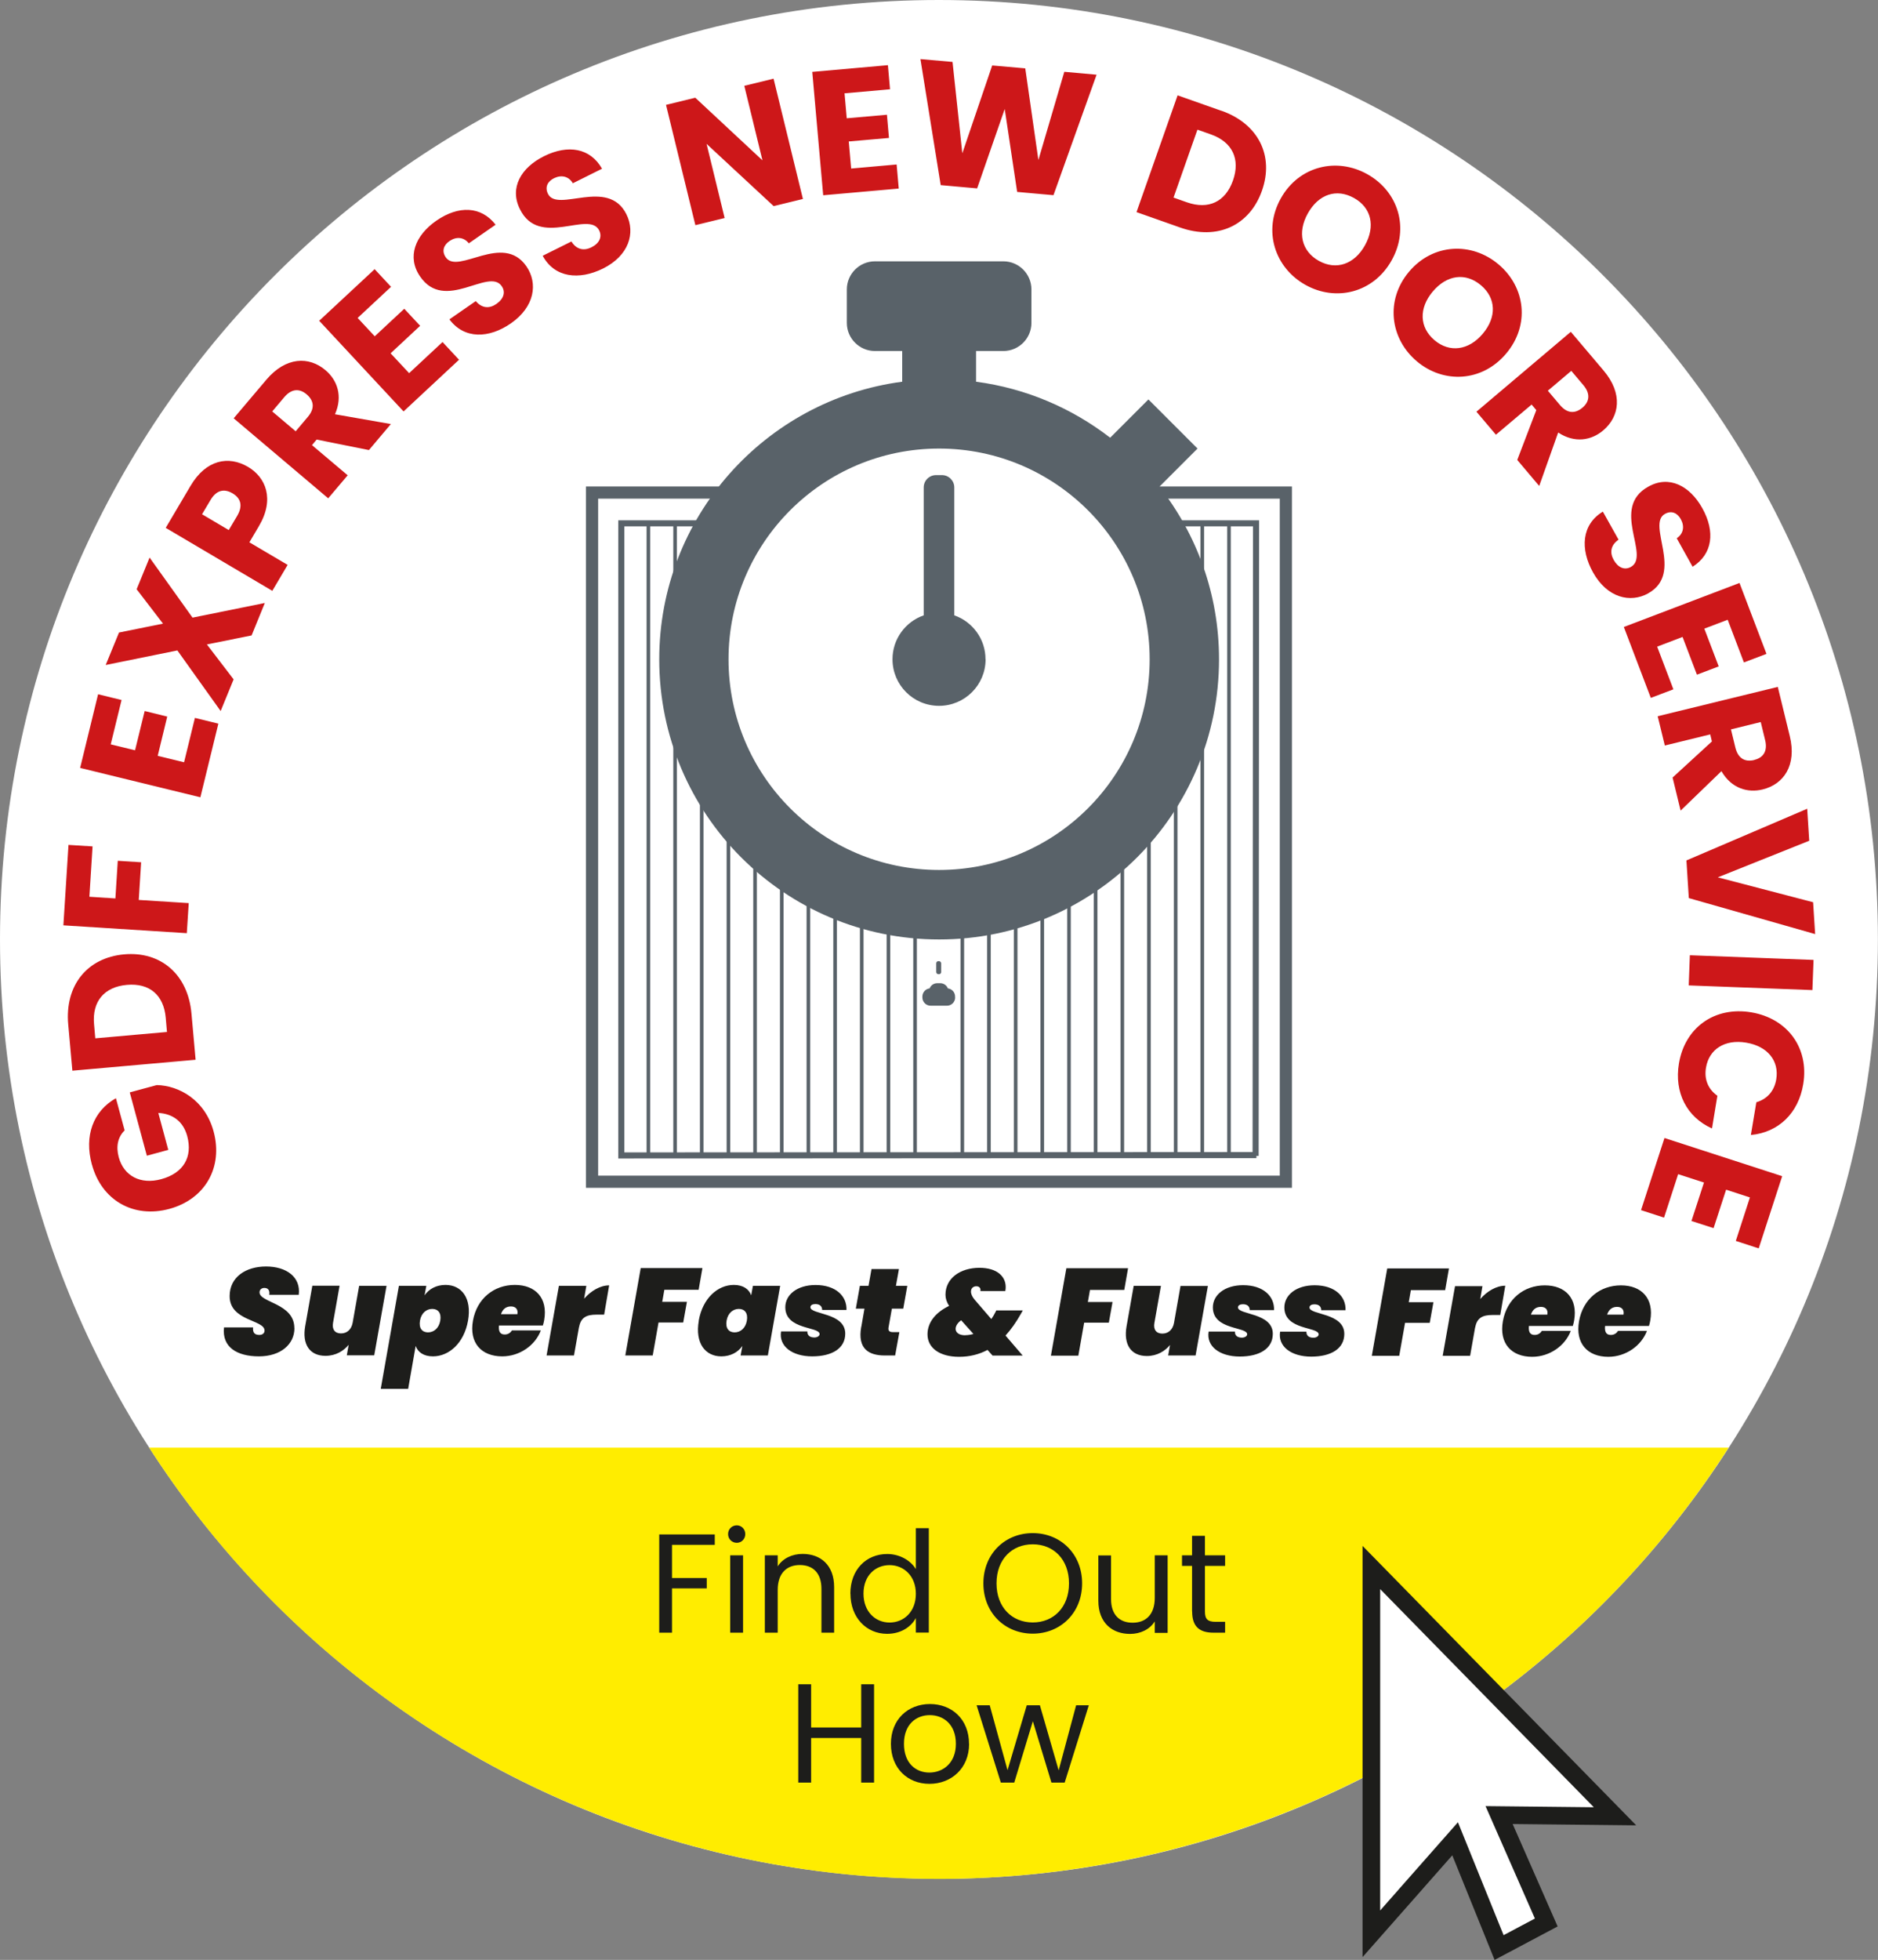
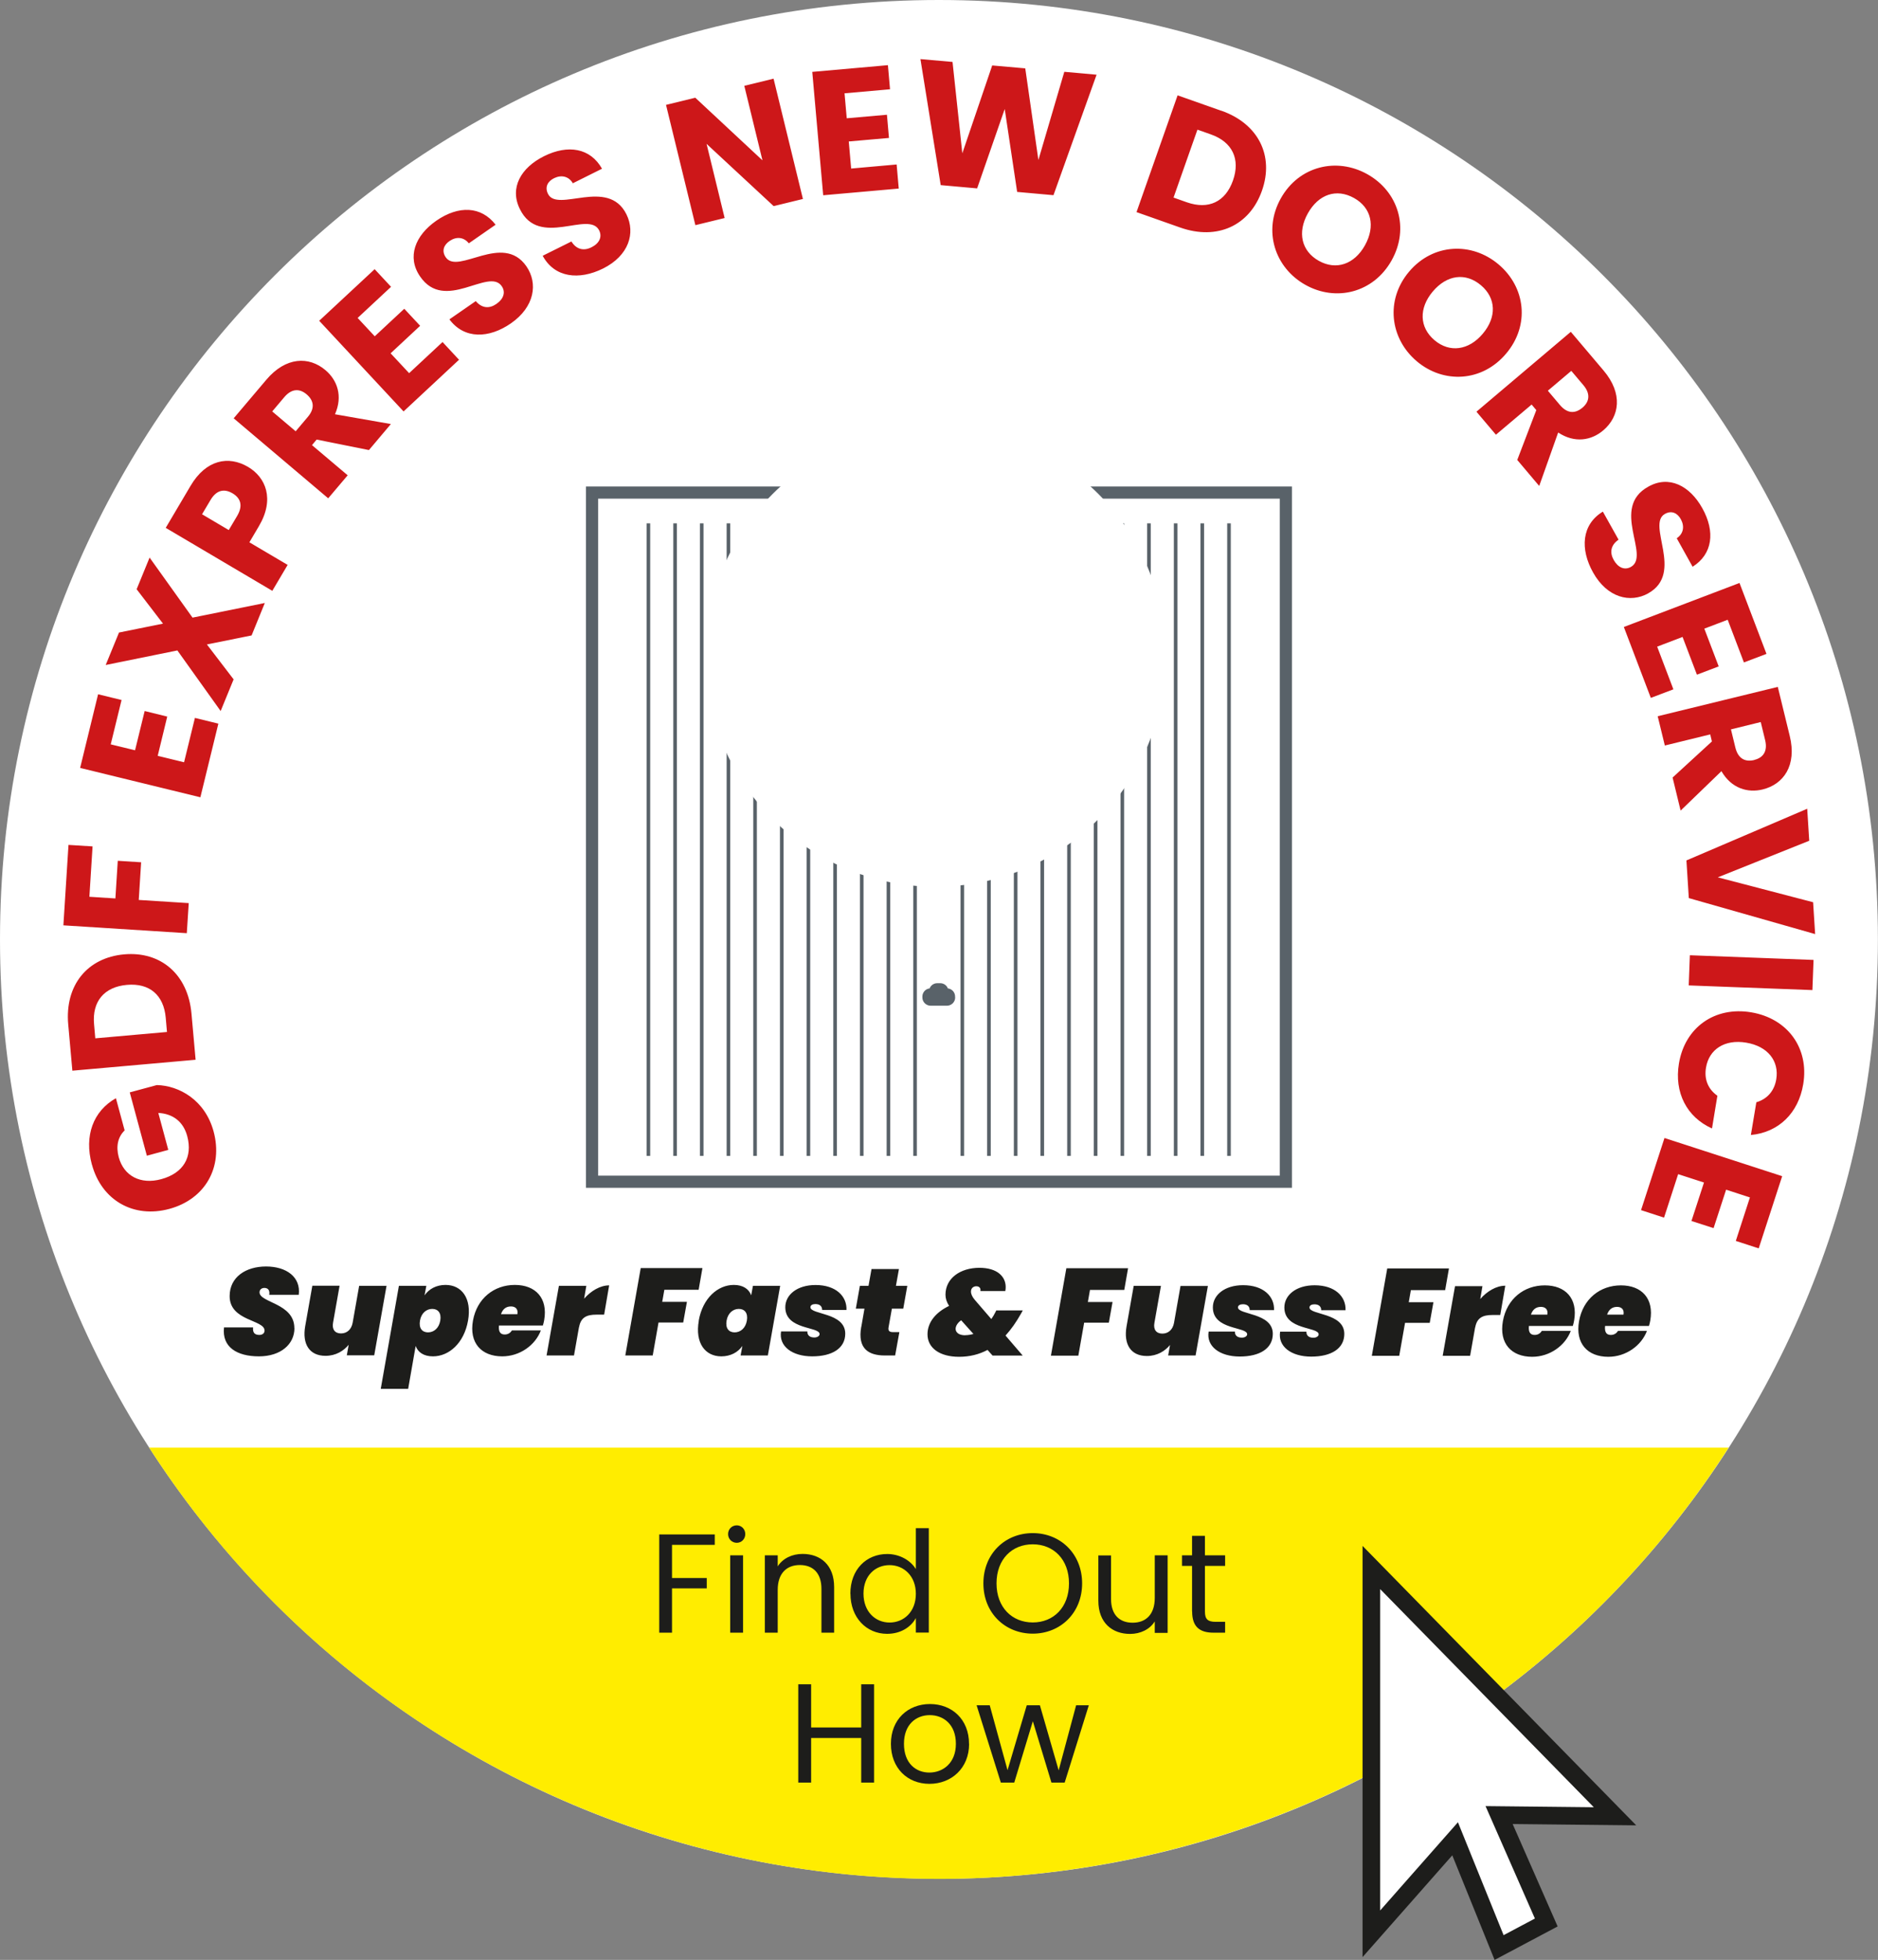
<svg xmlns="http://www.w3.org/2000/svg" id="a" viewBox="0 0 213.03 222.22">
  <rect x="0" y="0" width="213.03" height="222.22" fill="#808080" stroke="none" />
  <defs>
    <style>.h{stroke-width:.69px;}.h,.i,.j,.k,.l{fill:none;}.h,.j,.l{stroke:#596269;}.i,.m,.n,.o,.p,.q{stroke-width:0px;}.j{stroke-width:.41px;}.k{stroke:#1d1d1b;stroke-width:2px;}.r{clip-path:url(#g);}.s{clip-path:url(#e);}.t{clip-path:url(#f);}.u{clip-path:url(#d);}.v{clip-path:url(#b);}.w{clip-path:url(#c);}.m{fill:#596269;}.n{fill:#1d1d1b;}.o{fill:#cd1719;}.p{fill:#fff;}.q{fill:#ffed00;}.l{stroke-width:1.38px;}</style>
    <clipPath id="b">
      <rect class="i" x="0" width="213.03" height="222.22" />
    </clipPath>
    <clipPath id="c">
      <circle class="i" cx="106.51" cy="106.51" r="106.51" transform="translate(-21.5 27.13) rotate(-13.19)" />
    </clipPath>
    <clipPath id="d">
      <rect class="i" x="0" width="213.03" height="222.22" />
    </clipPath>
    <clipPath id="e">
      <rect class="i" x="0" width="213.03" height="222.22" />
    </clipPath>
    <clipPath id="f">
      <rect class="i" x="0" width="213.03" height="222.22" />
    </clipPath>
    <clipPath id="g">
      <rect class="i" x="0" width="213.03" height="222.22" />
    </clipPath>
  </defs>
  <g class="v">
    <path class="p" d="m106.51,213.03c58.83,0,106.51-47.69,106.51-106.51S165.34,0,106.51,0,0,47.69,0,106.51s47.69,106.51,106.51,106.51" />
  </g>
  <g class="w">
    <rect class="q" x="7.02" y="164.14" width="198.43" height="53.71" />
  </g>
  <g class="u">
    <path class="n" d="m186.83,150.9h-3.29c-.15.24-.41.46-.81.46-.43,0-.74-.22-.66-1.02h4.98c.07-.2.11-.42.15-.62.43-2.48-.97-3.98-3.33-3.98s-4.3,1.53-4.75,4.05c-.45,2.52.95,4.05,3.32,4.05,1.99,0,3.75-1.26,4.38-2.94m-3.39-2.72c.46,0,.84.25.73.88h-1.86c.2-.6.59-.88,1.13-.88m-5.24,2.72h-3.29c-.15.24-.41.46-.81.46-.43,0-.74-.22-.66-1.02h4.98c.07-.2.11-.42.15-.62.43-2.48-.97-3.98-3.33-3.98s-4.3,1.53-4.75,4.05.95,4.05,3.32,4.05c1.99,0,3.75-1.26,4.38-2.94m-3.39-2.72c.46,0,.84.25.73.88h-1.86c.2-.6.59-.88,1.13-.88m-7.45,2.32c.2-1.08.84-1.4,1.96-1.4h.88l.57-3.32c-1.02,0-2.07.63-2.84,1.51l.25-1.46h-3.11l-1.4,7.9h3.11l.57-3.23Zm-11.73,3.23h3.11l.66-3.74h2.8l.42-2.34h-2.8l.24-1.37h3.89l.43-2.46h-7l-1.75,9.91Zm-3.12-2.48c0-2.42-3.95-2.14-3.95-3,0-.24.25-.36.56-.36.5,0,.77.25.77.67h2.76c.06-1.55-1.19-2.83-3.51-2.83-2.09,0-3.43,1.11-3.43,2.52,0,2.6,3.89,2.16,3.89,3.05,0,.21-.27.38-.59.38-.48,0-.81-.21-.8-.69h-2.98c-.28,1.68,1.26,2.83,3.53,2.83s3.75-.91,3.75-2.58m-8.11,0c0-2.42-3.95-2.14-3.95-3,0-.24.25-.36.56-.36.5,0,.77.25.77.67h2.76c.06-1.55-1.19-2.83-3.51-2.83-2.09,0-3.43,1.11-3.43,2.52,0,2.6,3.89,2.16,3.89,3.05,0,.21-.27.38-.59.38-.48,0-.81-.21-.8-.69h-2.98c-.28,1.68,1.26,2.83,3.53,2.83s3.75-.91,3.75-2.58m-7.36-5.42h-3.11l-.74,4.2c-.14.74-.63,1.2-1.32,1.2s-1.04-.46-.9-1.22l.74-4.19h-3.09l-.81,4.58c-.36,2.04.48,3.37,2.3,3.37,1.18,0,2.07-.57,2.63-1.25l-.21,1.19h3.11l1.4-7.9Zm-17.81,7.9h3.11l.66-3.74h2.8l.42-2.34h-2.8l.24-1.37h3.89l.43-2.46h-7l-1.75,9.91Zm-9.73-2.31c-.73,0-1.08-.34-1.08-.73,0-.31.22-.69.63-.97l1.39,1.55c-.29.08-.6.14-.94.14m4.56-5.03c.03-.15.04-.29.04-.43,0-1.2-.97-2.18-2.98-2.18-2.18,0-3.85,1.19-3.85,3.05,0,.42.13.83.41,1.27-1.41.67-2.45,1.78-2.45,3.22,0,1.54,1.37,2.55,3.58,2.55,1.2,0,2.27-.27,3.23-.78l.57.64h3.42l-1.95-2.27c.64-.7,1.22-1.53,1.76-2.49l.2-.36h-3.01l-.06.13c-.15.31-.32.59-.5.85l-1.88-2.18c-.29-.34-.43-.66-.43-.94,0-.41.31-.6.62-.6.22,0,.46.13.46.41,0,.04,0,.08-.01.13h2.83Zm-16.35,4.1c-.43,2.45.83,3.23,2.67,3.23h1.18l.48-2.65h-.74c-.41,0-.55-.17-.49-.53l.38-2.13h1.29l.46-2.59h-1.29l.34-1.9h-3.11l-.34,1.9h-.98l-.46,2.59h.98l-.36,2.07Zm-1.81.76c0-2.42-3.95-2.14-3.95-3,0-.24.25-.36.56-.36.5,0,.77.25.77.67h2.76c.06-1.55-1.19-2.83-3.51-2.83-2.09,0-3.43,1.11-3.43,2.52,0,2.6,3.89,2.16,3.89,3.05,0,.21-.27.38-.59.38-.48,0-.81-.21-.8-.69h-2.98c-.28,1.68,1.26,2.83,3.53,2.83s3.75-.91,3.75-2.58m-11.16-1.47c-.15.87-.74,1.33-1.39,1.33s-1.06-.46-.91-1.33c.15-.87.74-1.33,1.39-1.33s1.06.46.91,1.33m-5.45,0c-.45,2.55.73,4.05,2.55,4.05,1.05,0,1.89-.46,2.39-1.18l-.2,1.08h3.09l1.4-7.9h-3.09l-.2,1.08c-.25-.71-.92-1.18-1.97-1.18-1.82,0-3.53,1.5-3.98,4.05m-8.33,3.95h3.11l.66-3.74h2.8l.42-2.34h-2.8l.24-1.37h3.89l.43-2.46h-7l-1.75,9.91Zm-5.24-3.23c.2-1.08.84-1.4,1.96-1.4h.88l.57-3.32c-1.02,0-2.07.63-2.84,1.51l.25-1.46h-3.11l-1.4,7.9h3.11l.57-3.23Zm-4.33.39h-3.29c-.15.24-.41.46-.81.46-.43,0-.74-.22-.66-1.02h4.98c.07-.2.11-.42.15-.62.43-2.48-.97-3.98-3.33-3.98s-4.3,1.53-4.75,4.05c-.45,2.52.95,4.05,3.32,4.05,1.99,0,3.75-1.26,4.38-2.94m-3.39-2.72c.46,0,.84.25.73.88h-1.86c.2-.6.59-.88,1.13-.88m-8.02,1.61c-.15.87-.74,1.33-1.39,1.33s-1.06-.46-.91-1.33c.15-.87.74-1.33,1.39-1.33s1.06.46.91,1.33m-1.78-2.87l.2-1.08h-3.11l-2.06,11.68h3.11l.85-4.86c.25.71.91,1.18,1.96,1.18,1.82,0,3.53-1.5,3.98-4.05.45-2.55-.73-4.05-2.55-4.05-1.05,0-1.88.46-2.38,1.18m-4.31-1.08h-3.11l-.74,4.2c-.14.74-.63,1.2-1.32,1.2s-1.04-.46-.9-1.22l.74-4.19h-3.09l-.81,4.58c-.36,2.04.48,3.37,2.3,3.37,1.18,0,2.07-.57,2.63-1.25l-.21,1.19h3.11l1.4-7.9Zm-10.46,4.8c0-2.84-3.95-2.87-3.95-4.06,0-.31.24-.5.55-.5.41,0,.64.27.55.78h3.35c.25-2.02-1.41-3.21-3.71-3.21s-4.13,1.2-4.13,3.36c0,2.86,3.96,2.65,3.96,3.91,0,.32-.27.49-.59.49-.55,0-.77-.28-.71-.85h-3.3c-.25,2.23,1.47,3.28,3.96,3.28s4.03-1.39,4.03-3.19" />
    <path class="n" d="m113.55,202.12h1.5l2.11-6.96,2.11,6.96h1.5l2.74-8.77h-1.44l-1.98,7.38-2.13-7.38h-1.49l-2.18,7.36-2.02-7.36h-1.49l2.75,8.77Zm-11.01-4.4c0-2.21,1.39-3.25,2.93-3.25s2.96,1.04,2.96,3.25-1.49,3.26-3.01,3.26-2.88-1.04-2.88-3.26m7.38,0c0-2.77-1.94-4.51-4.43-4.51s-4.43,1.74-4.43,4.51,1.89,4.54,4.37,4.54,4.5-1.76,4.5-4.54m-12.24,4.4h1.46v-11.15h-1.46v4.9h-5.68v-4.9h-1.46v11.15h1.46v-5.06h5.68v5.06Z" />
    <path class="n" d="m135.23,182.72c0,1.76.88,2.4,2.43,2.4h1.31v-1.23h-1.07c-.9,0-1.22-.3-1.22-1.17v-5.17h2.29v-1.2h-2.29v-2.21h-1.46v2.21h-1.14v1.2h1.14v5.17Zm-2.78-6.37h-1.46v4.82c0,1.89-1.01,2.82-2.51,2.82s-2.45-.91-2.45-2.69v-4.94h-1.44v5.14c0,2.51,1.58,3.76,3.6,3.76,1.17,0,2.24-.51,2.8-1.42v1.3h1.46v-8.77Zm-19.41,3.18c0-2.74,1.76-4.43,4.11-4.43s4.11,1.7,4.11,4.43-1.76,4.43-4.11,4.43-4.11-1.71-4.11-4.43m9.71,0c0-3.34-2.45-5.7-5.6-5.7s-5.6,2.35-5.6,5.7,2.46,5.7,5.6,5.7,5.6-2.35,5.6-5.7m-18.86,1.18c0,2.06-1.38,3.26-2.98,3.26s-2.96-1.22-2.96-3.28,1.36-3.23,2.96-3.23,2.98,1.22,2.98,3.25m-7.42-.02c0,2.72,1.81,4.56,4.16,4.56,1.6,0,2.74-.82,3.26-1.79v1.65h1.47v-11.84h-1.47v4.64c-.61-1.01-1.87-1.71-3.25-1.71-2.37,0-4.18,1.76-4.18,4.5m-3.28,4.42h1.44v-5.17c0-2.51-1.55-3.76-3.58-3.76-1.18,0-2.24.5-2.82,1.41v-1.25h-1.46v8.77h1.46v-4.85c0-1.89,1.02-2.82,2.51-2.82s2.45.91,2.45,2.7v4.96Zm-9.6-10.19c.53,0,.96-.43.96-.99s-.43-.99-.96-.99c-.56,0-.99.43-.99.99s.43.99.99.99m-.75,10.19h1.46v-8.77h-1.46v8.77Zm-8.06,0h1.46v-5.02h3.94v-1.18h-3.94v-3.76h4.85v-1.18h-6.3v11.15Z" />
  </g>
  <polygon class="p" points="155.56 219.26 155.56 177.73 183.2 205.94 170.05 205.8 175.4 217.98 170.05 220.82 165.06 208.49 155.56 219.26" />
  <g class="s">
    <polygon class="k" points="155.56 219.26 155.56 177.73 183.2 205.94 170.05 205.8 175.4 217.98 170.05 220.82 165.06 208.49 155.56 219.26" />
  </g>
  <rect class="l" x="67.16" y="55.85" width="78.7" height="78.14" />
  <line class="j" x1="73.55" y1="59.34" x2="73.55" y2="131.06" />
  <line class="j" x1="76.58" y1="59.34" x2="76.58" y2="131.06" />
  <line class="j" x1="79.6" y1="59.34" x2="79.6" y2="131.06" />
  <line class="j" x1="82.63" y1="59.34" x2="82.63" y2="131.06" />
  <line class="j" x1="85.65" y1="59.34" x2="85.65" y2="131.06" />
  <line class="j" x1="88.68" y1="59.34" x2="88.68" y2="131.06" />
  <line class="j" x1="91.7" y1="59.34" x2="91.7" y2="131.06" />
  <line class="j" x1="94.73" y1="59.34" x2="94.73" y2="131.06" />
  <line class="j" x1="97.75" y1="59.34" x2="97.75" y2="131.06" />
  <line class="j" x1="100.78" y1="59.34" x2="100.78" y2="131.06" />
  <line class="j" x1="103.8" y1="59.34" x2="103.8" y2="131.06" />
  <line class="j" x1="109.16" y1="59.34" x2="109.16" y2="131.06" />
  <line class="j" x1="112.18" y1="59.34" x2="112.18" y2="131.06" />
  <line class="j" x1="115.21" y1="59.34" x2="115.21" y2="131.06" />
  <line class="j" x1="118.23" y1="59.34" x2="118.23" y2="131.06" />
  <line class="j" x1="121.26" y1="59.34" x2="121.26" y2="131.06" />
  <line class="j" x1="124.28" y1="59.34" x2="124.28" y2="131.06" />
  <line class="j" x1="127.31" y1="59.34" x2="127.31" y2="131.06" />
  <line class="j" x1="130.33" y1="59.34" x2="130.33" y2="131.06" />
  <line class="j" x1="133.36" y1="59.34" x2="133.36" y2="131.06" />
  <line class="j" x1="136.38" y1="59.34" x2="136.38" y2="131.06" />
  <line class="j" x1="139.41" y1="59.34" x2="139.41" y2="131.06" />
  <g class="t">
    <path class="m" d="m108.34,113.1v-.11c0-.48-.36-.87-.82-.92-.13-.35-.47-.59-.86-.59h-.35c-.39,0-.73.25-.86.59-.46.05-.82.45-.82.92v.11c0,.51.42.93.93.93h1.86c.51,0,.93-.42.93-.93" />
-     <rect class="m" x="106.2" y="108.98" width=".56" height="1.48" rx=".24" ry=".24" />
  </g>
-   <polyline class="h" points="142.52 130.97 70.48 131.01 70.48 59.34 142.48 59.34 142.43 131.06" />
  <g class="r">
    <path class="p" d="m106.12,100.54c14.42,0,26.1-11.69,26.1-26.1s-11.69-26.1-26.1-26.1-26.1,11.69-26.1,26.1,11.69,26.1,26.1,26.1" />
-     <path class="m" d="m111.79,74.75c0-2.31-1.48-4.26-3.54-4.98v-14.5c0-.77-.63-1.4-1.4-1.4h-.67c-.77,0-1.4.62-1.4,1.4v14.5c-2.06.72-3.54,2.67-3.54,4.98,0,2.92,2.36,5.28,5.28,5.28s5.28-2.36,5.28-5.28m18.61,0c0,13.2-10.69,23.89-23.89,23.89s-23.88-10.7-23.88-23.89,10.69-23.89,23.88-23.89,23.89,10.7,23.89,23.89m1.11-19.57l4.32-4.32-5.57-5.57-4.34,4.34c-4.32-3.34-9.53-5.6-15.21-6.35v-3.48h3.09c1.76,0,3.19-1.43,3.19-3.19v-3.79c0-1.76-1.43-3.19-3.19-3.19h-14.56c-1.76,0-3.19,1.43-3.19,3.19v3.79c0,1.76,1.43,3.19,3.19,3.19h3.09v3.48c-15.55,2.05-27.56,15.36-27.56,31.48,0,17.54,14.21,31.76,31.75,31.76s31.75-14.22,31.75-31.76c0-7.39-2.53-14.18-6.76-19.57" />
    <path class="o" d="m199.5,141.54l2.66-8.18-13.35-4.33-2.66,8.18,2.61.85,1.6-4.93,2.93.95-1.42,4.36,2.51.81,1.42-4.36,2.7.88-1.6,4.93,2.61.85Zm-.85-26.76c-4.14-.69-7.52,1.71-8.2,5.8-.55,3.29.88,6.08,3.75,7.37l.61-3.71c-1.09-.77-1.51-1.91-1.29-3.19.34-2.07,2.12-3.24,4.56-2.83,2.45.41,3.75,2.08,3.41,4.15-.21,1.28-.98,2.23-2.26,2.61l-.62,3.71c3.13-.29,5.4-2.47,5.94-5.77.68-4.08-1.77-7.45-5.91-8.14m-6.95-6.47l-.13,3.42,14.03.53.13-3.42-14.03-.53Zm3.18-8.84l10.36-4.14-.23-3.63-13.7,5.86.27,4.27,14.33,4.08-.23-3.61-10.8-2.82Zm6.81-21.59l-13.64,3.33.81,3.32,5.15-1.26.19.8-4.46,4.09.91,3.75,4.63-4.47c1.13,1.95,2.97,2.49,4.68,2.07,2.37-.58,3.89-2.72,3.07-6.06l-1.36-5.58Zm-2.67,8.29c-1.07.26-1.85-.16-2.16-1.41l-.5-2.06,3.38-.83.5,2.06c.3,1.24-.22,1.99-1.23,2.23m1.38-12.02l-3.06-8.04-13.12,4.99,3.06,8.04,2.56-.97-1.84-4.84,2.88-1.1,1.63,4.28,2.47-.94-1.63-4.28,2.65-1.01,1.84,4.84,2.56-.97Zm-13.41-6.87c4.1-2.29-.24-7.81,1.89-9,.77-.43,1.44-.09,1.82.63.43.81.27,1.63-.48,2.13l1.8,3.23c2.27-1.43,2.59-3.97,1.1-6.64-1.43-2.57-3.79-3.75-6.11-2.45-4.37,2.39.28,7.84-1.99,9.11-.72.4-1.46.08-1.95-.79-.47-.84-.35-1.68.55-2.3l-1.78-3.18c-2.43,1.47-2.59,4.26-1.11,6.9,1.6,2.86,4.21,3.51,6.27,2.36m-8.78-29.66l-10.72,9.07,2.21,2.61,4.05-3.42.53.63-2.16,5.65,2.49,2.95,2.15-6.06c1.88,1.24,3.77.9,5.11-.24,1.86-1.57,2.26-4.17.04-6.79l-3.71-4.38Zm1.31,8.61c-.84.71-1.73.68-2.56-.3l-1.37-1.62,2.66-2.25,1.37,1.62c.83.98.69,1.88-.1,2.55m-16.99-13.16c1.61-1.91,3.73-2.19,5.48-.71,1.71,1.45,1.8,3.6.19,5.5-1.59,1.88-3.75,2.17-5.46.73-1.74-1.47-1.79-3.64-.21-5.52m8.32,7.04c2.73-3.22,2.21-7.54-.85-10.12-3.04-2.57-7.43-2.4-10.15.82-2.72,3.22-2.17,7.59.87,10.16,3.04,2.57,7.41,2.36,10.13-.86m-22.49-15.9c1.22-2.18,3.25-2.86,5.24-1.75,1.96,1.09,2.46,3.18,1.24,5.37-1.2,2.15-3.26,2.85-5.22,1.76-1.99-1.11-2.46-3.23-1.26-5.38m9.51,5.32c2.06-3.68.73-7.82-2.76-9.77-3.47-1.94-7.75-.94-9.81,2.74-2.06,3.68-.68,7.87,2.79,9.81s7.72.9,9.78-2.78m-24.74-7.12l2.71-7.7,1.53.54c2.43.86,3.36,2.8,2.5,5.23-.86,2.43-2.78,3.32-5.22,2.47l-1.53-.54Zm5.42-9.84l-4.96-1.75-4.66,13.24,4.96,1.75c4.23,1.49,7.89-.25,9.27-4.18,1.39-3.94-.38-7.58-4.61-9.07m-31.82,8.44l4.12.37,3.13-9,1.41,9.4,4.12.37,4.89-13.66-3.66-.33-2.94,10-1.49-10.39-3.75-.33-3.39,9.96-1.11-10.36-3.64-.32,2.3,14.3Zm-6.01-13.6l-8.57.76,1.24,13.99,8.57-.76-.24-2.73-5.16.46-.27-3.07,4.56-.4-.23-2.63-4.56.4-.25-2.83,5.16-.46-.24-2.73Zm-16.28,2.34l2.06,8.45-7.62-7.1-3.32.81,3.33,13.64,3.32-.81-2.05-8.41,7.61,7.06,3.32-.81-3.33-13.64-3.32.81Zm-13.37,14.57c-2.09-4.21-7.82-.14-8.9-2.32-.39-.79-.02-1.44.72-1.79.83-.39,1.65-.19,2.1.59l3.31-1.65c-1.32-2.34-3.84-2.78-6.58-1.42-2.63,1.31-3.93,3.6-2.74,5.99,2.18,4.48,7.84.1,9,2.43.36.74.01,1.47-.88,1.91-.86.43-1.7.26-2.27-.66l-3.26,1.62c1.35,2.5,4.13,2.79,6.84,1.45,2.94-1.46,3.71-4.03,2.66-6.15m-11.35,5.89c-2.68-3.86-7.75,1-9.14-1.01-.5-.72-.23-1.42.45-1.87.77-.51,1.6-.43,2.16.28l3.04-2.11c-1.64-2.12-4.2-2.2-6.72-.46-2.42,1.68-3.36,4.13-1.85,6.32,2.8,4.12,7.78-1.04,9.26,1.1.47.67.23,1.45-.6,2.02-.79.55-1.64.51-2.34-.32l-2.99,2.07c1.7,2.28,4.5,2.17,6.98.45,2.69-1.87,3.09-4.53,1.75-6.47m-17.2.32l-6.3,5.86,9.57,10.28,6.29-5.86-1.87-2.01-3.79,3.53-2.1-2.25,3.35-3.12-1.8-1.93-3.35,3.12-1.94-2.08,3.79-3.53-1.87-2.01Zm-16,16.92l10.72,9.07,2.21-2.61-4.05-3.42.53-.63,5.93,1.19,2.49-2.95-6.34-1.11c.91-2.06.26-3.87-1.08-5-1.86-1.58-4.49-1.54-6.71,1.09l-3.71,4.38Zm8.27-2.72c.84.71.96,1.6.13,2.57l-1.37,1.62-2.66-2.25,1.37-1.62c.83-.98,1.73-1,2.53-.32m-6.64,8.23c-2.22-1.31-4.77-.82-6.52,2.14l-2.82,4.77,12.09,7.14,1.74-2.94-4.34-2.56,1.08-1.83c1.82-3.08.77-5.54-1.23-6.72m-2.19,7.16l-3.03-1.79.95-1.6c.69-1.17,1.57-1.32,2.5-.78.93.55,1.22,1.4.53,2.57l-.95,1.6Zm2.59,11.95l1.5-3.68-8.2,1.66-4.87-6.81-1.47,3.59,2.99,3.9-4.99,1.01-1.51,3.68,8.13-1.65,4.91,6.87,1.47-3.59-3.03-3.96,5.06-1.02Zm-17.41,6.66l-2.04,8.36,13.64,3.33,2.04-8.35-2.66-.65-1.23,5.03-2.99-.73,1.08-4.45-2.56-.63-1.09,4.45-2.76-.67,1.23-5.03-2.66-.65Zm10.06,27.1l.22-3.41-5.67-.36.27-4.27-2.65-.17-.27,4.27-2.95-.19.36-5.71-2.73-.17-.58,9.12,14.01.89Zm-2.25,11.2l-8.13.72-.14-1.61c-.23-2.57,1.15-4.22,3.72-4.45,2.57-.23,4.18,1.15,4.41,3.72l.14,1.61Zm-11.2-.85l.47,5.24,13.98-1.24-.47-5.24c-.4-4.46-3.5-7.08-7.64-6.71-4.16.37-6.74,3.49-6.34,7.95m2.69,15.89c1.1,4.05,4.72,6.12,8.78,5.02,4.06-1.1,6.12-4.72,5.02-8.78-.97-3.57-3.91-5.2-6.44-5.26l-3.07.83,1.94,7.18,2.43-.66-1.13-4.19c1.66.09,2.84.99,3.28,2.63.64,2.38-.44,4.2-2.95,4.88-2.35.64-4.24-.36-4.82-2.49-.33-1.24-.1-2.29.67-3.04l-.99-3.65c-2.59,1.47-3.61,4.27-2.73,7.51" />
  </g>
</svg>